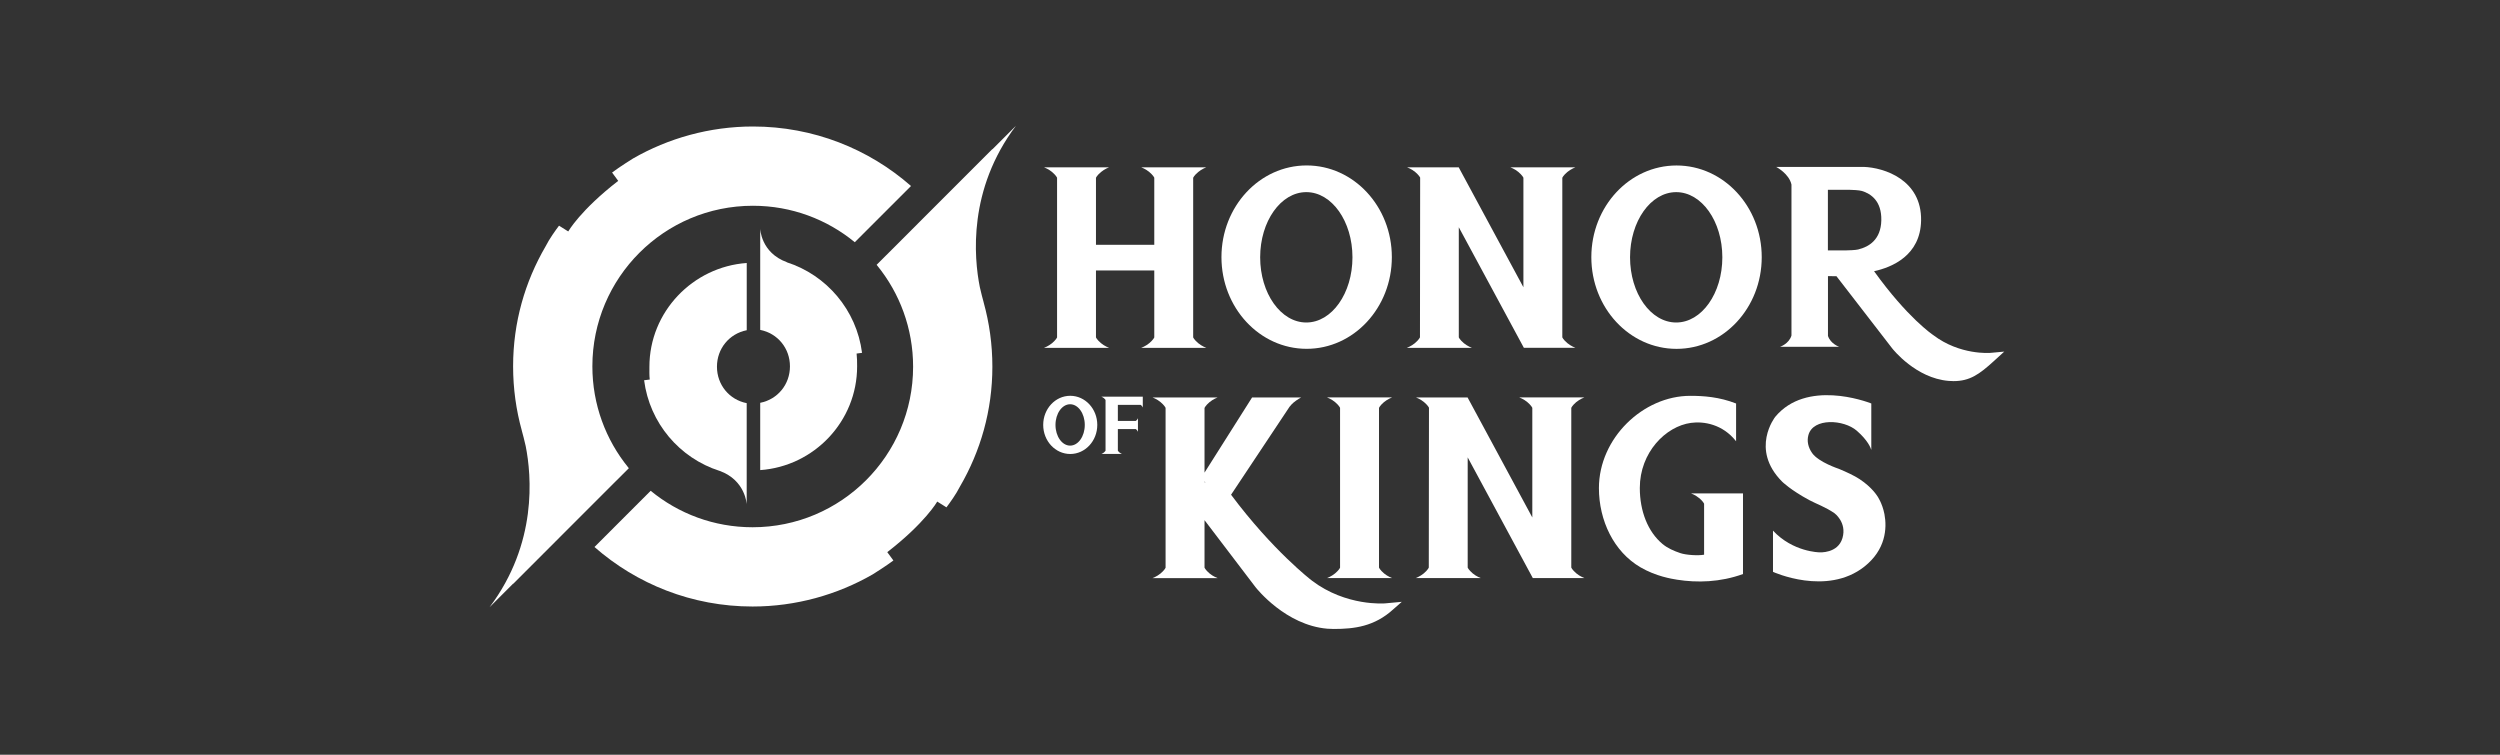
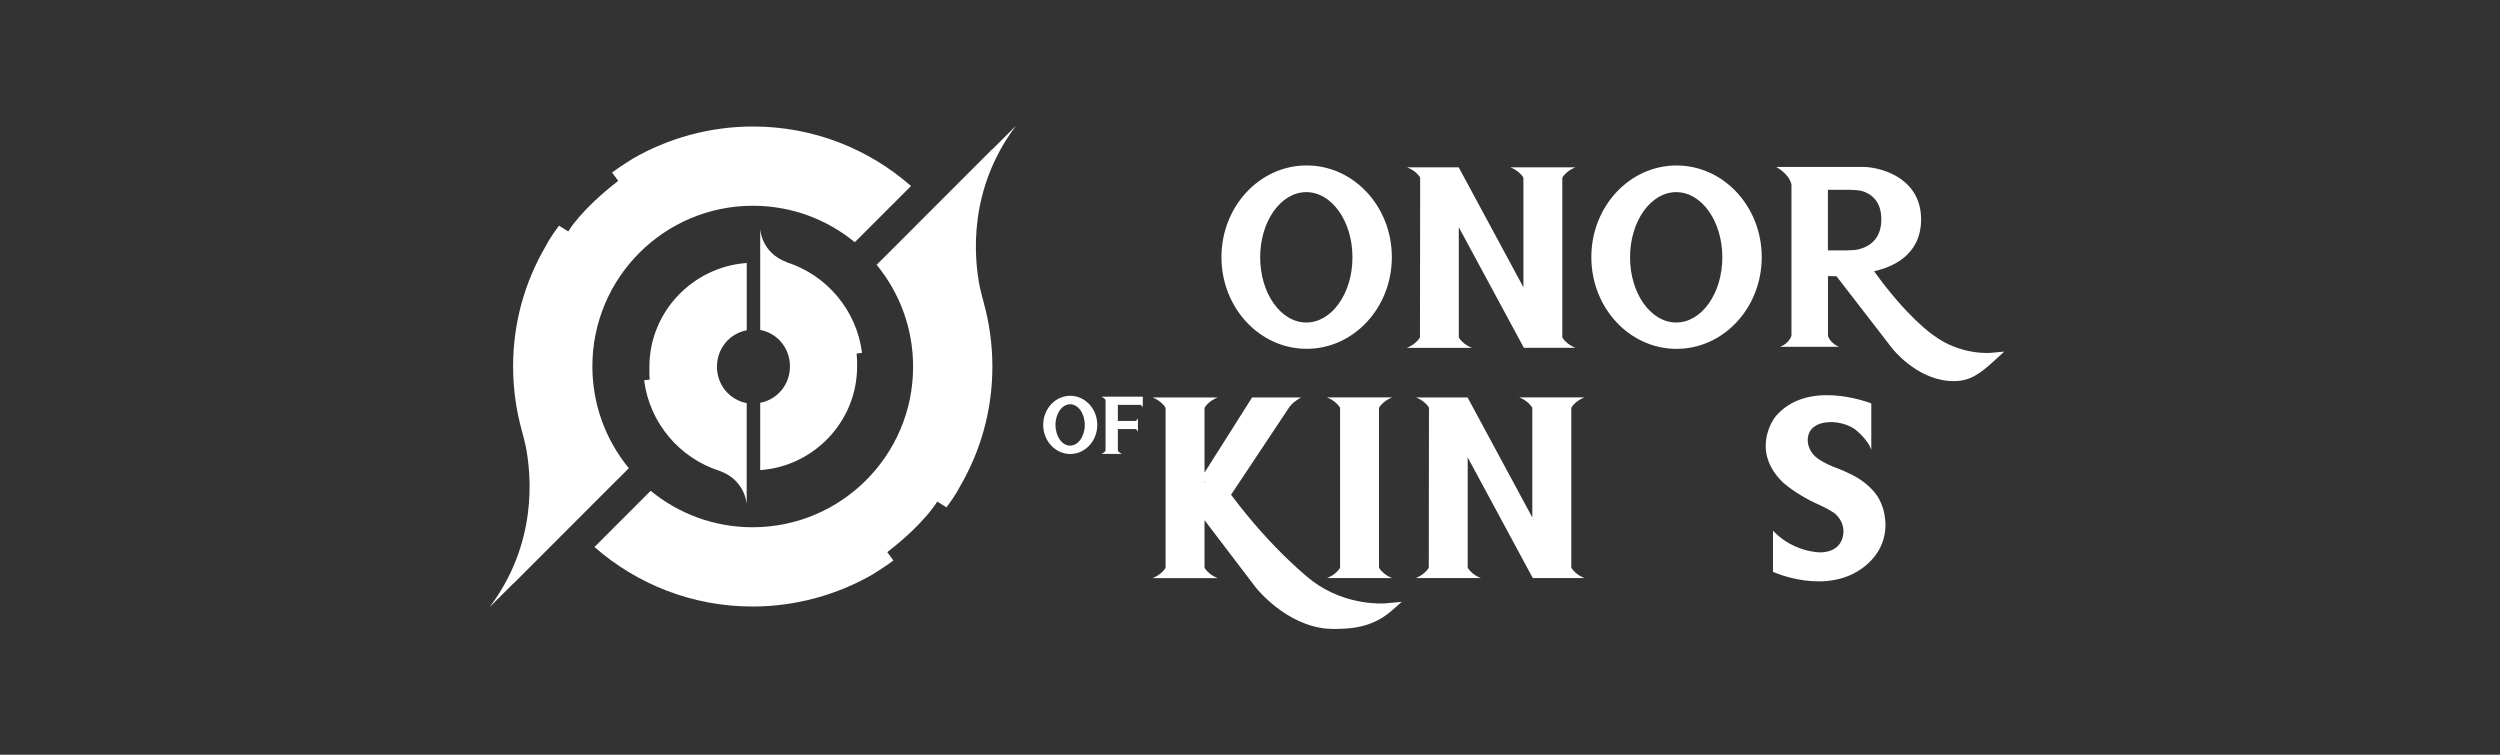
<svg xmlns="http://www.w3.org/2000/svg" width="318" height="96" viewBox="0 0 318 96" fill="none">
  <rect x="0" y="0" width="318" height="96" fill="#333333" stroke="none" />
  <g clip-path="url(#clip0_1029_19284)">
    <path d="M100.056 33.352H100.095C96.78 32.153 96.699 29.092 96.699 29.092V41.963C98.924 42.403 100.482 44.308 100.482 46.601C100.482 48.893 98.924 50.799 96.699 51.238V59.797C103.553 59.31 109.026 53.593 109.026 46.601C109.026 46.052 109.021 45.507 108.959 44.972L109.652 44.881C108.959 39.446 105.148 34.985 100.066 33.357L100.056 33.352Z" fill="white" />
    <path d="M94.984 42.011V33.452C88.13 33.939 82.605 39.656 82.605 46.649C82.605 47.198 82.585 47.742 82.647 48.277L81.931 48.368C82.624 53.803 86.435 58.264 91.517 59.893H91.531C94.846 61.092 94.98 64.153 94.98 64.153V51.281C92.754 50.842 91.197 48.936 91.197 46.644C91.197 44.351 92.754 42.446 94.98 42.006L94.984 42.011Z" fill="white" />
    <path d="M126.21 19.009C126.21 19.009 126.234 18.966 126.244 18.947L113.11 32.086L111.514 33.676L111.51 33.686C111.51 33.686 111.572 33.763 111.586 33.782C114.437 37.292 116.147 41.767 116.147 46.644C116.147 57.925 107.001 67.066 95.725 67.066C90.805 67.066 86.292 65.328 82.767 62.429L75.617 69.579C80.985 74.288 88.021 77.149 95.725 77.149C101.25 77.149 106.514 75.644 110.984 73.075C110.984 73.075 112.713 72 113.64 71.293L112.861 70.233C117.68 66.503 119.218 63.8 119.218 63.8L120.388 64.535C120.828 63.952 121.616 62.863 122.103 61.894C124.725 57.39 126.23 52.227 126.23 46.644C126.23 43.812 125.843 41.07 125.122 38.472C125.122 38.472 125.122 38.467 125.122 38.457C125.055 38.219 124.73 37.01 124.63 36.504C123.88 32.726 123.12 24.11 129.224 16.005L126.21 19.014V19.009Z" fill="white" />
    <path d="M78.387 61.154L79.982 59.563L79.987 59.553C79.987 59.553 79.925 59.477 79.911 59.458C77.059 55.947 75.35 51.472 75.35 46.596C75.35 35.315 84.496 26.173 95.772 26.173C100.692 26.173 105.205 27.912 108.73 30.811L115.88 23.661C110.511 18.947 103.476 16.091 95.772 16.091C90.246 16.091 84.983 17.595 80.513 20.165C80.513 20.165 78.784 21.239 77.857 21.946L78.636 23.007C73.817 26.737 72.279 29.44 72.279 29.44L71.108 28.705C70.669 29.287 69.881 30.376 69.394 31.346C66.772 35.85 65.267 41.013 65.267 46.596C65.267 49.428 65.654 52.17 66.375 54.768C66.375 54.768 66.375 54.773 66.375 54.782C66.442 55.021 66.767 56.229 66.867 56.736C67.617 60.514 68.376 69.13 62.273 77.235L65.286 74.226C65.286 74.226 65.262 74.269 65.253 74.288L78.387 61.149V61.154Z" fill="white" />
    <path d="M140.419 50.646C140.572 50.775 140.615 50.861 140.625 50.88V57.323C140.625 57.323 140.577 57.428 140.419 57.557C140.276 57.676 140.095 57.743 140.095 57.743H142.722C142.722 57.743 142.54 57.676 142.397 57.557C142.225 57.414 142.191 57.318 142.191 57.318V54.577H144.465C144.465 54.577 144.527 54.601 144.622 54.715C144.704 54.811 144.747 54.93 144.747 54.93V53.192C144.747 53.192 144.704 53.311 144.622 53.407C144.532 53.512 144.474 53.54 144.465 53.54H142.191V51.496H145.081C145.081 51.496 145.143 51.52 145.239 51.63C145.32 51.725 145.363 51.845 145.363 51.845V50.46H140.095C140.095 50.46 140.276 50.527 140.419 50.646Z" fill="white" />
    <path d="M136.135 50.345C134.234 50.345 132.696 52.002 132.696 54.047C132.696 56.091 134.234 57.748 136.135 57.748C138.036 57.748 139.574 56.091 139.574 54.047C139.574 52.002 138.036 50.345 136.135 50.345ZM136.121 56.683C135.094 56.683 134.258 55.503 134.258 54.051C134.258 52.599 135.094 51.42 136.121 51.42C137.148 51.42 137.984 52.599 137.984 54.051C137.984 55.503 137.148 56.683 136.121 56.683Z" fill="white" />
    <path d="M176.054 51.143C176.503 50.766 177.076 50.55 177.076 50.55H168.794C168.794 50.55 169.372 50.766 169.816 51.143C170.299 51.549 170.433 51.826 170.456 51.878V72.206C170.433 72.263 170.294 72.54 169.816 72.941C169.368 73.318 168.794 73.533 168.794 73.533H177.076C177.076 73.533 176.498 73.318 176.054 72.941C175.514 72.487 175.409 72.191 175.409 72.191V51.888C175.409 51.888 175.514 51.596 176.054 51.138V51.143Z" fill="white" />
    <path d="M200.508 51.143C200.957 50.766 201.53 50.55 201.53 50.55H193.248C193.248 50.55 193.826 50.766 194.27 51.143C194.753 51.549 194.886 51.826 194.91 51.878V65.82L186.686 50.574V50.555H180.109C180.109 50.555 180.687 50.766 181.131 51.143C181.58 51.52 181.728 51.788 181.766 51.864L181.742 72.191C181.742 72.191 181.637 72.483 181.098 72.941C180.649 73.318 180.076 73.533 180.076 73.533H188.357C188.357 73.533 187.779 73.318 187.335 72.941C186.796 72.487 186.69 72.191 186.69 72.191V58.178L194.972 73.528H201.535C201.535 73.528 200.957 73.314 200.513 72.936C199.973 72.483 199.868 72.186 199.868 72.186V51.883C199.868 51.883 199.973 51.592 200.513 51.133L200.508 51.143Z" fill="white" />
-     <path d="M216.121 63.341C216.603 63.747 216.737 64.024 216.761 64.076V70.558C215.997 70.701 214.454 70.601 213.742 70.357C212.907 70.075 212.119 69.731 211.474 69.196C209.592 67.63 208.584 64.998 208.584 62.071C208.584 57.547 211.88 54.223 215.094 53.789C216.713 53.569 219.12 53.951 220.83 56.129V51.324C218.681 50.484 216.694 50.35 214.999 50.35C209.009 50.35 203.383 55.728 203.383 62.09C203.383 66.216 205.279 70.18 208.656 72.153C210.652 73.318 212.634 73.624 213.336 73.739C215.849 74.135 218.791 74.078 221.709 73.017V62.758H215.094C215.094 62.758 215.672 62.968 216.116 63.346L216.121 63.341Z" fill="white" />
    <path d="M179.971 43.654C179.522 44.031 178.948 44.246 178.948 44.246H187.225C187.225 44.246 186.652 44.031 186.203 43.654C185.664 43.2 185.559 42.909 185.559 42.909V28.905L193.836 44.241H200.393C200.393 44.241 199.82 44.026 199.371 43.649C198.831 43.195 198.726 42.904 198.726 42.904V22.62C198.726 22.62 198.831 22.328 199.371 21.875C199.82 21.497 200.393 21.282 200.393 21.282H192.116C192.116 21.282 192.689 21.497 193.138 21.875C193.616 22.281 193.754 22.553 193.778 22.61V36.537L185.559 21.306V21.287H178.987C178.987 21.287 179.56 21.497 180.009 21.875C180.458 22.252 180.606 22.52 180.644 22.596L180.62 42.904C180.62 42.904 180.515 43.195 179.975 43.649L179.971 43.654Z" fill="white" />
    <path d="M166.206 44.37C172.19 44.37 177.043 39.15 177.043 32.707C177.043 26.264 172.19 21.044 166.206 21.044C160.221 21.044 155.369 26.264 155.369 32.707C155.369 39.15 160.221 44.37 166.206 44.37ZM166.163 24.439C169.406 24.439 172.033 28.151 172.033 32.731C172.033 37.311 169.406 41.022 166.163 41.022C162.92 41.022 160.293 37.311 160.293 32.731C160.293 28.151 162.92 24.439 166.163 24.439Z" fill="white" />
    <path d="M213.255 21.049C207.271 21.049 202.418 26.269 202.418 32.712C202.418 39.155 207.271 44.375 213.255 44.375C219.24 44.375 224.092 39.155 224.092 32.712C224.092 26.269 219.24 21.049 213.255 21.049ZM213.212 41.022C209.969 41.022 207.342 37.311 207.342 32.731C207.342 28.151 209.969 24.44 213.212 24.44C216.455 24.44 219.082 28.151 219.082 32.731C219.082 37.311 216.455 41.022 213.212 41.022Z" fill="white" />
    <path d="M238.793 63.107C238.793 63.107 238.153 62.009 236.539 60.944C235.87 60.504 234.886 60.046 233.898 59.635C233.898 59.635 231.342 58.799 230.516 57.648C229.996 56.922 229.814 56.1 230.034 55.322C230.65 53.13 234.523 53.349 236.181 54.787C237.599 56.019 237.953 56.97 238.029 57.228V51.32C237.341 51.052 229.762 48.263 225.807 53.025C225.807 53.025 222.573 57.127 226.681 61.259C226.681 61.259 227.736 62.319 230.148 63.618C230.984 64.067 232.216 64.497 233.344 65.28C233.344 65.28 234.944 66.446 234.361 68.442C233.778 70.438 231.419 70.257 231.419 70.257C231.419 70.257 228.056 70.219 225.525 67.496V72.74C225.525 72.74 232.355 75.869 237.155 72.067C239.853 69.927 240.049 67.219 239.701 65.4C239.428 63.986 238.793 63.097 238.793 63.097V63.107Z" fill="white" />
-     <path d="M133.819 43.654C133.37 44.031 132.797 44.246 132.797 44.246H141.074C141.074 44.246 140.501 44.031 140.052 43.654C139.512 43.2 139.407 42.909 139.407 42.909V34.407H146.824V42.918C146.8 42.976 146.662 43.248 146.184 43.654C145.735 44.031 145.162 44.246 145.162 44.246H153.439C153.439 44.246 152.866 44.031 152.417 43.654C151.877 43.2 151.772 42.909 151.772 42.909V22.62C151.772 22.62 151.877 22.328 152.417 21.875C152.866 21.497 153.439 21.282 153.439 21.282H145.162C145.162 21.282 145.735 21.497 146.184 21.875C146.667 22.281 146.8 22.553 146.824 22.61V31.14H139.407V22.62C139.407 22.62 139.512 22.328 140.052 21.875C140.501 21.497 141.074 21.282 141.074 21.282H132.797C132.797 21.282 133.37 21.497 133.819 21.875C134.296 22.281 134.435 22.553 134.459 22.61V42.918C134.435 42.976 134.296 43.248 133.819 43.654Z" fill="white" />
    <path d="M253.184 44.886C253.145 44.886 249.325 45.216 245.914 42.627L245.881 42.603C245.848 42.579 242.652 40.444 238.382 34.498C240.67 33.996 244.281 32.497 244.362 28.06C244.458 22.849 239.643 21.316 237.064 21.23H225.926C225.926 21.23 227.574 22.08 227.875 23.48V42.675C227.569 43.725 226.428 44.112 226.428 44.112H233.941C233.941 44.112 232.842 43.735 232.517 42.727V35.124L233.597 35.133L240.68 44.303C240.799 44.456 243.698 48.1 247.853 48.449C248.064 48.468 248.274 48.478 248.484 48.478C250.557 48.478 251.77 47.618 253.637 45.913L254.941 44.724L253.184 44.886ZM236.391 31.728C236.018 31.819 235.182 31.843 234.896 31.847H232.508V24.139H235.163C235.631 24.143 236.496 24.191 236.835 24.291C237.986 24.64 239.352 25.567 239.304 28.017C239.256 30.505 237.695 31.408 236.386 31.723L236.391 31.728Z" fill="white" />
    <path d="M166.87 73.844L166.827 73.815C166.784 73.787 161.888 70.028 156.591 62.93L164.028 51.745C164.176 51.554 164.353 51.363 164.534 51.21C164.983 50.832 165.508 50.555 165.508 50.555H159.266L153.215 60.117V51.898C153.215 51.898 153.32 51.606 153.859 51.148C154.308 50.77 154.882 50.555 154.882 50.555H146.6C146.6 50.555 147.178 50.77 147.622 51.148C148.104 51.554 148.238 51.831 148.262 51.883V72.21C148.238 72.268 148.099 72.545 147.622 72.946C147.173 73.323 146.6 73.538 146.6 73.538H154.882C154.882 73.538 154.304 73.323 153.859 72.946C153.32 72.492 153.215 72.196 153.215 72.196V66.164L159.696 74.68C159.849 74.875 163.545 79.527 168.842 79.972C169.11 79.995 169.382 80.005 169.649 80.005C172.286 80.005 174.831 79.685 177.215 77.512L178.308 76.552L176.202 76.748C176.15 76.752 171.24 77.173 166.865 73.849L166.87 73.844ZM153.219 61.349V61.254L153.339 61.345H153.219V61.349Z" fill="white" />
  </g>
  <defs>
    <clipPath id="clip0_1029_19284">
      <rect width="192.664" height="64" fill="white" transform="translate(62.277 16)" />
    </clipPath>
  </defs>
</svg>